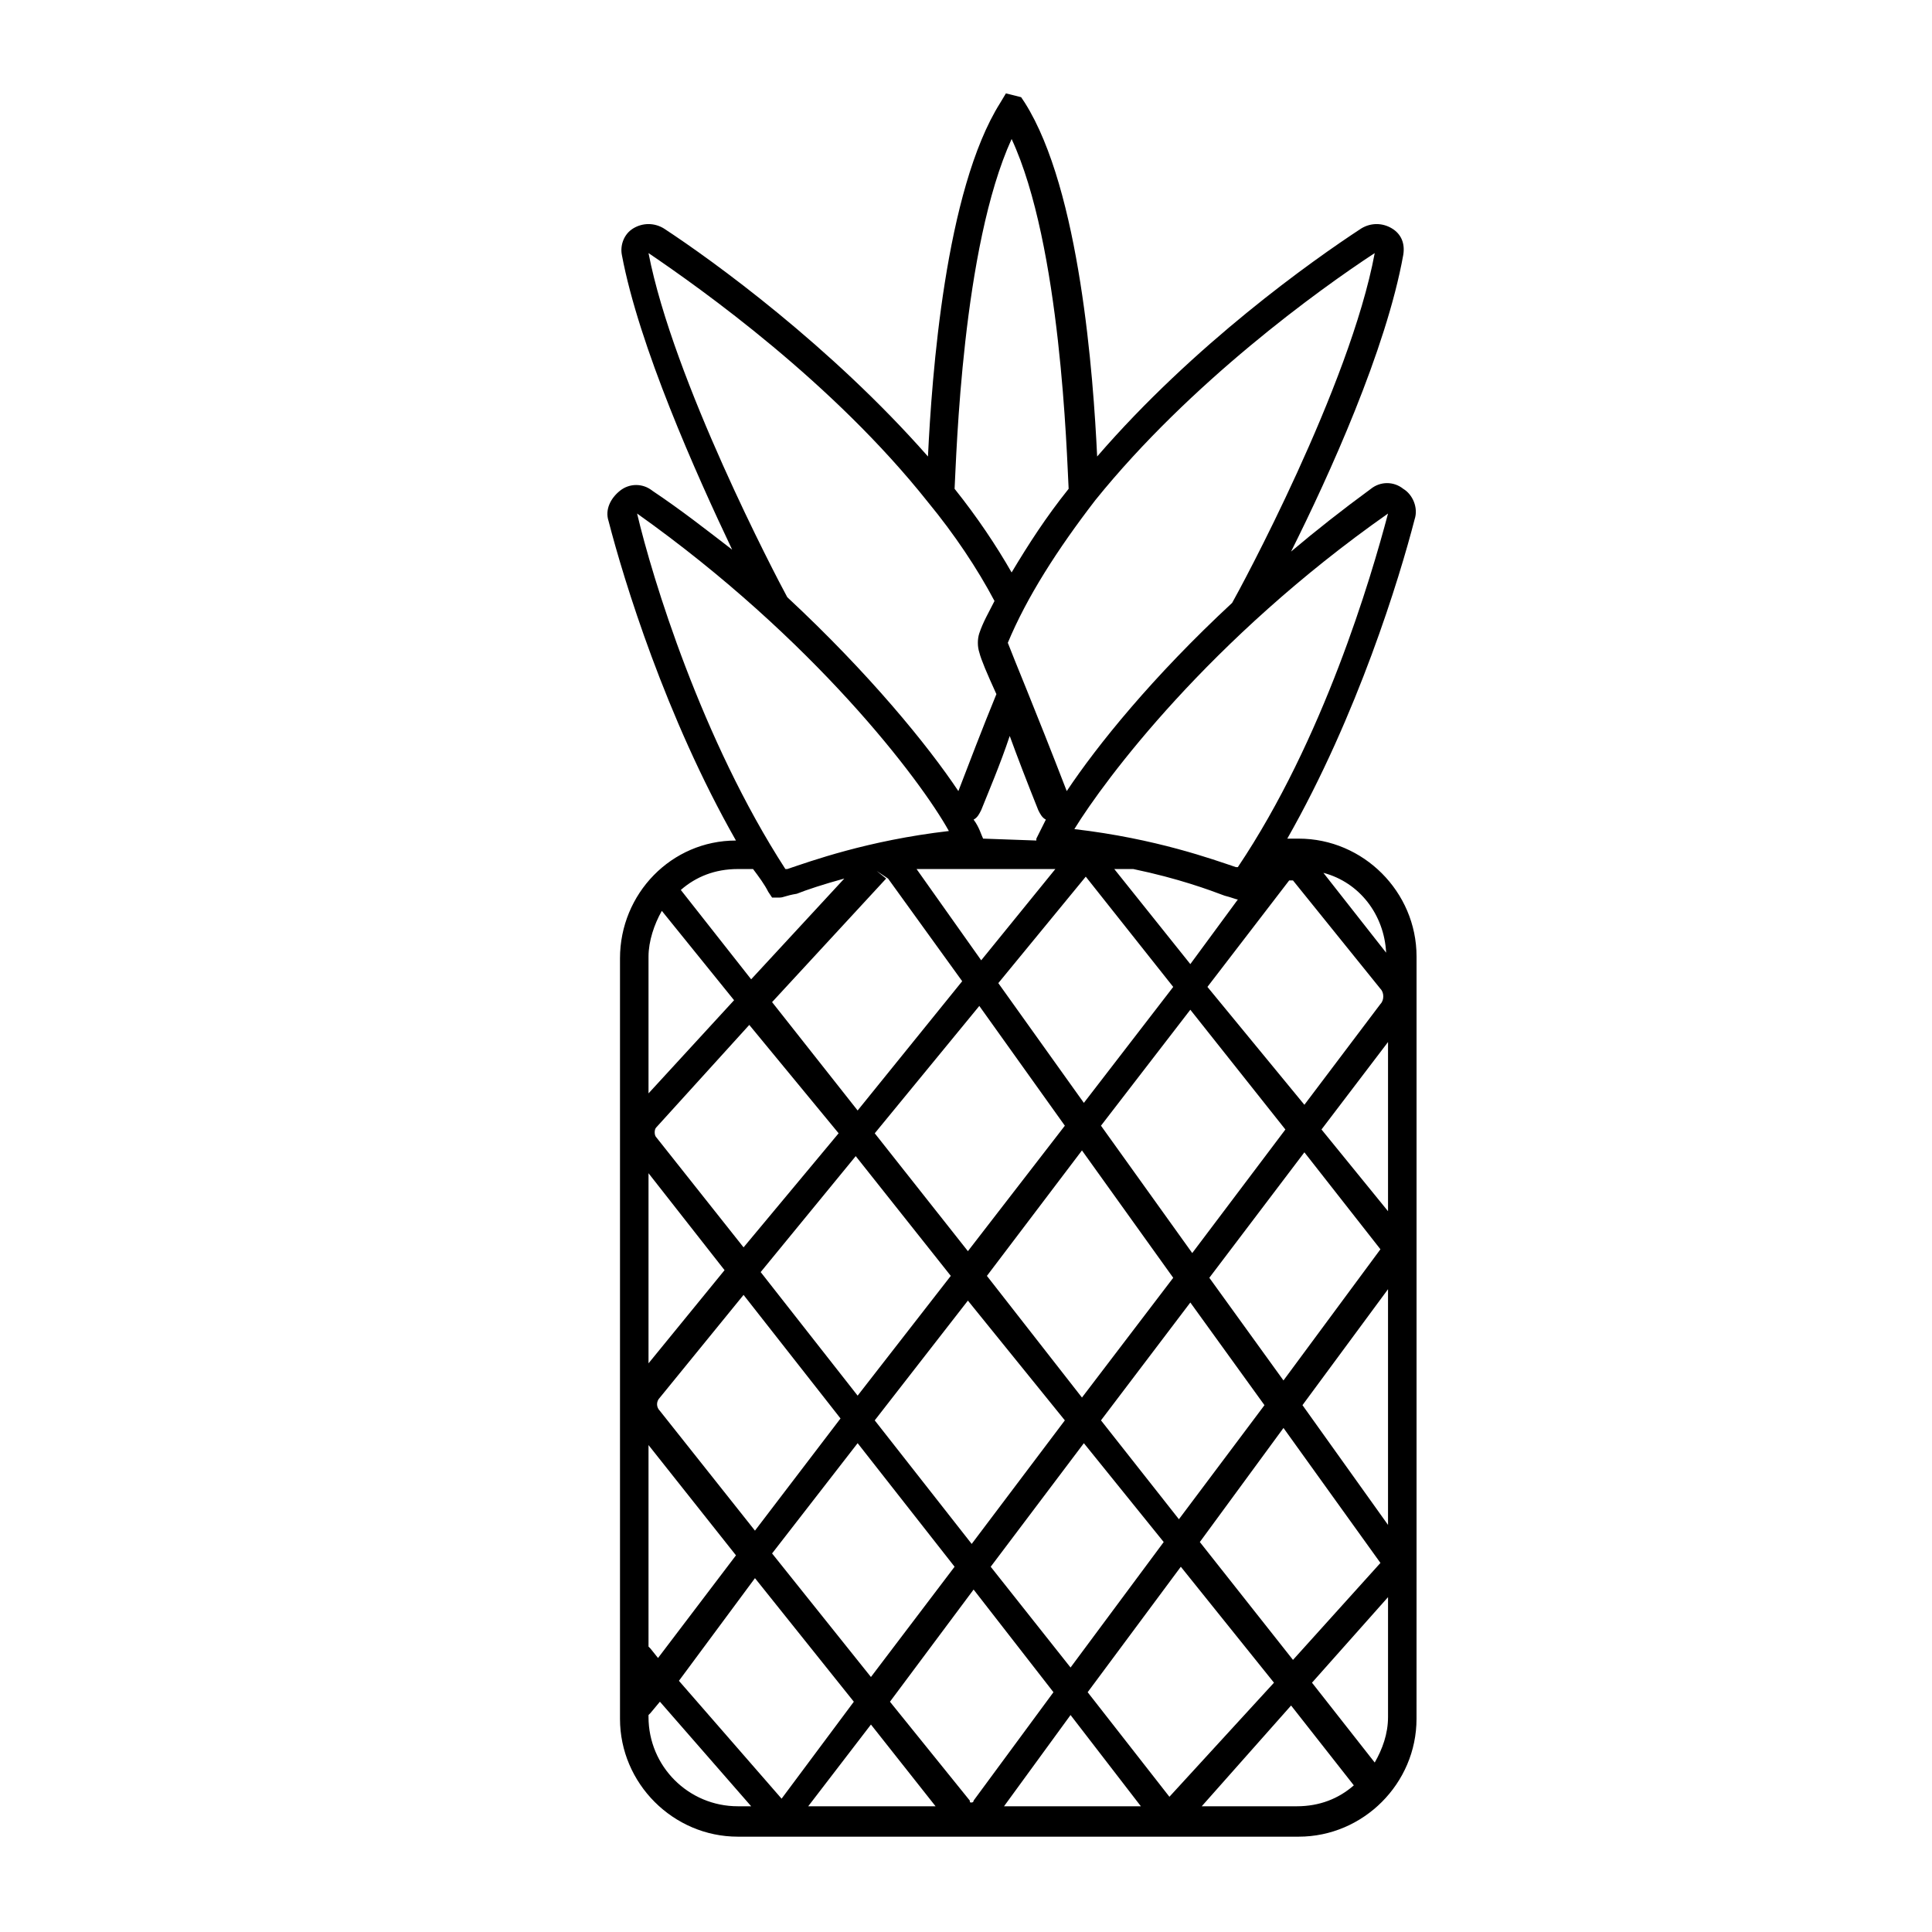
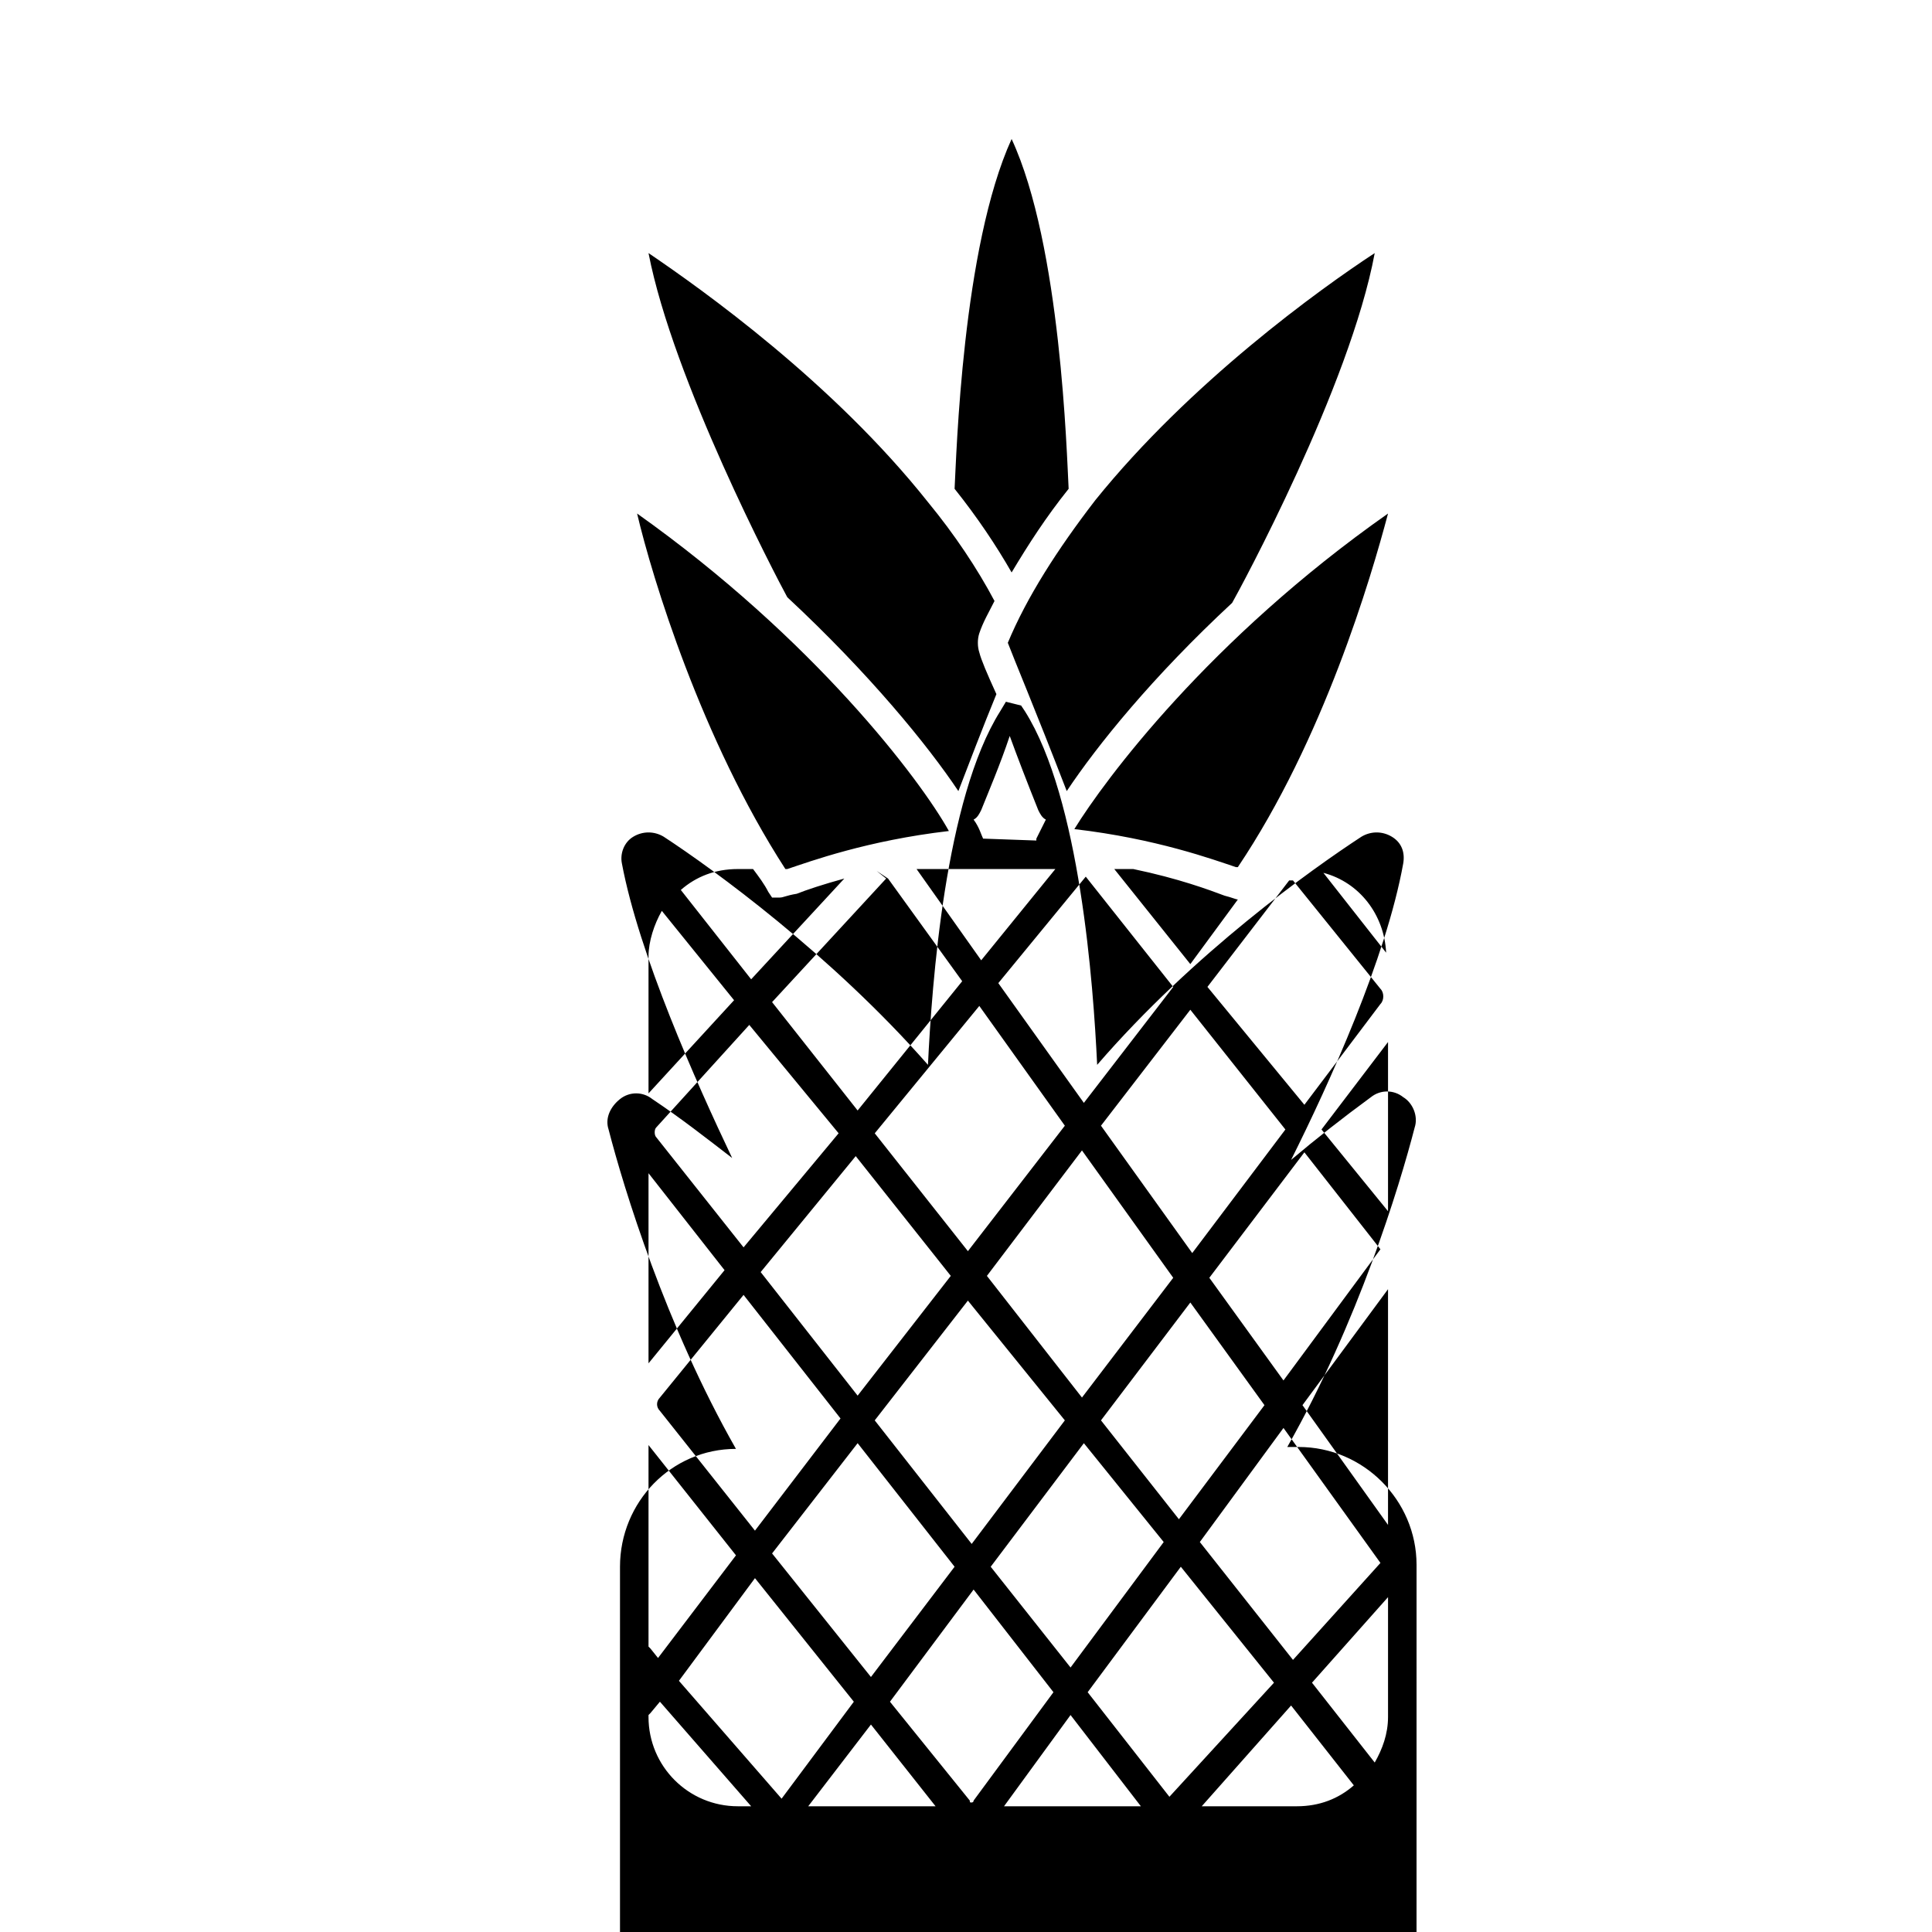
<svg xmlns="http://www.w3.org/2000/svg" fill="#000000" width="800px" height="800px" version="1.1" viewBox="144 144 512 512">
-   <path d="m519.4 558.7v-161.22c0-17.129-14.105-31.234-31.234-31.234h-3.023c18.641-32.746 29.727-69.023 33.754-84.641 1.008-3.023-0.504-6.551-3.023-8.062-2.519-2.016-6.047-2.016-8.566 0-7.559 5.543-14.609 11.082-21.16 16.625 10.078-20.152 25.191-53.402 29.727-78.594 0.504-3.023-0.504-5.543-3.023-7.055-2.519-1.512-5.543-1.512-8.062 0-13.098 8.566-44.336 30.73-70.031 60.457-1.004-21.16-4.531-70.531-19.141-93.707l-1.008-1.512-4.031-1.008-1.512 2.519c-14.609 23.176-18.137 72.547-19.145 93.707-25.695-29.223-56.93-51.891-70.031-60.457-2.519-1.512-5.543-1.512-8.062 0s-3.527 4.535-3.023 7.055c4.535 24.184 19.648 57.938 29.223 78.09-6.547-5.039-13.602-10.578-21.156-15.617-2.519-2.016-6.047-2.016-8.566 0-2.519 2.016-4.031 5.039-3.023 8.062 4.031 15.617 15.113 51.891 33.754 84.641-17.129 0-30.73 14.105-30.73 31.234v201.52c0 17.129 14.105 31.234 31.234 31.234h148.62c17.129 0 31.234-14.105 31.234-31.234zm-7.559-10.582-22.672-31.738 22.672-30.73zm-192.45-162.73 19.145 23.68-22.672 24.688v-36.273c0-4.031 1.512-8.566 3.527-12.094zm85.141-19.145c-0.504-1.008-1.008-3.023-2.519-5.039 1.008-0.504 1.512-1.512 2.016-2.519 2.016-5.039 5.039-12.09 7.559-19.648 2.016 5.543 4.535 12.09 7.559 19.648 0.504 1.008 1.008 2.016 2.016 2.519-1.008 2.016-2.016 4.031-2.519 5.039v0.504zm19.145 8.062-19.648 24.184-17.129-24.184zm8.062 2.016 23.176 29.223-23.68 30.73-22.672-31.738zm-5.543 66-25.691 33.25-24.688-31.234 27.711-33.754zm-20.656 39.801 25.191-33.25 24.184 33.754-24.184 31.738zm20.656 38.289-24.688 32.746-25.695-32.746 24.688-31.738zm-30.227-38.289-24.688 31.738-25.695-32.746 25.191-30.73zm-29.223 37.785-22.672 29.727-25.191-31.738c-1.008-1.008-1.008-2.519 0-3.527l22.168-27.207zm4.535 6.547 25.695 32.746-22.168 29.223-26.199-32.746zm30.734 38.793 21.16 27.207-21.16 28.719c0 0.504-0.504 0.504-0.504 0.504-0.504 0-0.504 0-0.504-0.504l-21.16-26.199zm4.531-6.043 24.688-32.746 21.16 26.199-24.688 33.25zm29.223-38.793 23.68-31.234 19.648 27.207-22.672 30.23zm28.715-37.785 25.191-33.25 20.152 25.695-25.695 34.762zm-4.531-6.551-24.184-33.754 23.68-30.73 25.191 31.738zm4.027-70.535 21.664-28.215h0.504 0.504l23.176 28.719c1.008 1.008 1.008 3.023 0 4.031l-20.152 26.703zm-4.531-6.043-20.152-25.191h5.039c12.09 2.519 20.152 5.543 24.184 7.055 2.016 0.504 3.023 1.008 3.527 1.008zm-83.129-24.688 3.023 2.016 19.648 27.207-27.711 34.258-22.672-28.719 30.23-32.746zm-10.078 69.523-25.191 30.23-23.172-29.223c-0.504-0.504-0.504-2.016 0-2.519l24.688-27.207zm-30.227 36.277-20.152 24.688v-50.383zm-20.152 46.348 23.176 29.223-20.656 27.207-2.016-2.519-0.504-0.504zm28.211 35.27 26.199 32.746-19.145 25.695-27.207-31.234zm30.734 38.793 17.129 21.664h-33.754zm52.898-2.519 18.641 24.184h-36.273zm26.199 21.664-21.664-27.711 24.688-33.25 24.688 30.73-27.711 30.23c0.504 0 0 0 0 0zm8.062-67.512 22.168-30.23 25.695 35.77-23.176 25.695zm32.242-109.33 17.633-23.176v44.84zm17.129-46.852-16.625-21.16c9.57 2.519 16.121 11.082 16.625 21.16zm0.504-116.38c-4.535 17.129-17.129 59.953-39.801 93.707h-0.504c-6.047-2.016-21.16-7.559-42.824-10.078 8.062-13.098 35.77-50.379 83.129-83.629zm-3.527-69.023c-6.551 35.266-35.77 89.176-37.785 92.699-21.16 19.648-35.77 37.785-43.832 49.879-8.566-22.168-14.105-35.266-15.617-39.297 5.039-12.09 13.098-24.688 23.176-37.785 25.191-31.238 59.449-55.926 74.059-65.496zm-96.227-30.23c13.098 28.215 14.609 83.633 15.113 92.699-6.047 7.559-10.578 14.609-15.113 22.168-4.031-7.055-9.07-14.609-15.113-22.168 0.504-9.066 2.016-63.98 15.113-92.699zm-96.227 30.23c14.105 9.574 48.871 34.258 74.059 66 7.055 8.566 13.098 17.633 17.633 26.199-1.512 3.023-3.023 5.543-4.031 8.566-0.504 1.512-0.504 3.527 0 5.039 0.504 2.016 2.016 5.543 4.535 11.082-3.527 8.566-7.559 19.145-10.078 25.695-8.062-12.09-23.68-31.234-45.344-51.387-3.019-5.547-30.227-57.441-36.773-91.195zm-3.023 69.023c46.855 33.25 75.066 70.535 82.625 84.137-21.664 2.519-36.777 8.062-42.824 10.078h-0.504c-22.168-34.262-35.266-77.086-39.297-94.215zm34.762 100.26 1.008 1.512h2.016c1.008 0 1.512-0.504 4.535-1.008 2.519-1.008 7.055-2.519 12.594-4.031l-24.688 26.703-18.641-23.68c4.031-3.527 9.07-5.543 15.113-5.543h4.031c1.512 2.016 3.023 4.031 4.031 6.047zm-31.738 218.65v-0.504l0.504-0.504 2.519-3.023 24.184 27.711h-3.527c-13.102 0-23.68-10.582-23.68-23.68zm146.61 23.68 23.68-26.703 16.625 21.16c-4.031 3.527-9.07 5.543-15.113 5.543zm49.371-23.68c0 4.535-1.512 8.566-3.527 12.09l-16.625-21.16 20.152-22.672z" />
+   <path d="m519.4 558.7c0-17.129-14.105-31.234-31.234-31.234h-3.023c18.641-32.746 29.727-69.023 33.754-84.641 1.008-3.023-0.504-6.551-3.023-8.062-2.519-2.016-6.047-2.016-8.566 0-7.559 5.543-14.609 11.082-21.16 16.625 10.078-20.152 25.191-53.402 29.727-78.594 0.504-3.023-0.504-5.543-3.023-7.055-2.519-1.512-5.543-1.512-8.062 0-13.098 8.566-44.336 30.73-70.031 60.457-1.004-21.16-4.531-70.531-19.141-93.707l-1.008-1.512-4.031-1.008-1.512 2.519c-14.609 23.176-18.137 72.547-19.145 93.707-25.695-29.223-56.93-51.891-70.031-60.457-2.519-1.512-5.543-1.512-8.062 0s-3.527 4.535-3.023 7.055c4.535 24.184 19.648 57.938 29.223 78.09-6.547-5.039-13.602-10.578-21.156-15.617-2.519-2.016-6.047-2.016-8.566 0-2.519 2.016-4.031 5.039-3.023 8.062 4.031 15.617 15.113 51.891 33.754 84.641-17.129 0-30.73 14.105-30.73 31.234v201.52c0 17.129 14.105 31.234 31.234 31.234h148.62c17.129 0 31.234-14.105 31.234-31.234zm-7.559-10.582-22.672-31.738 22.672-30.73zm-192.45-162.73 19.145 23.68-22.672 24.688v-36.273c0-4.031 1.512-8.566 3.527-12.094zm85.141-19.145c-0.504-1.008-1.008-3.023-2.519-5.039 1.008-0.504 1.512-1.512 2.016-2.519 2.016-5.039 5.039-12.09 7.559-19.648 2.016 5.543 4.535 12.09 7.559 19.648 0.504 1.008 1.008 2.016 2.016 2.519-1.008 2.016-2.016 4.031-2.519 5.039v0.504zm19.145 8.062-19.648 24.184-17.129-24.184zm8.062 2.016 23.176 29.223-23.68 30.73-22.672-31.738zm-5.543 66-25.691 33.25-24.688-31.234 27.711-33.754zm-20.656 39.801 25.191-33.25 24.184 33.754-24.184 31.738zm20.656 38.289-24.688 32.746-25.695-32.746 24.688-31.738zm-30.227-38.289-24.688 31.738-25.695-32.746 25.191-30.73zm-29.223 37.785-22.672 29.727-25.191-31.738c-1.008-1.008-1.008-2.519 0-3.527l22.168-27.207zm4.535 6.547 25.695 32.746-22.168 29.223-26.199-32.746zm30.734 38.793 21.16 27.207-21.16 28.719c0 0.504-0.504 0.504-0.504 0.504-0.504 0-0.504 0-0.504-0.504l-21.16-26.199zm4.531-6.043 24.688-32.746 21.16 26.199-24.688 33.25zm29.223-38.793 23.68-31.234 19.648 27.207-22.672 30.23zm28.715-37.785 25.191-33.25 20.152 25.695-25.695 34.762zm-4.531-6.551-24.184-33.754 23.68-30.73 25.191 31.738zm4.027-70.535 21.664-28.215h0.504 0.504l23.176 28.719c1.008 1.008 1.008 3.023 0 4.031l-20.152 26.703zm-4.531-6.043-20.152-25.191h5.039c12.09 2.519 20.152 5.543 24.184 7.055 2.016 0.504 3.023 1.008 3.527 1.008zm-83.129-24.688 3.023 2.016 19.648 27.207-27.711 34.258-22.672-28.719 30.23-32.746zm-10.078 69.523-25.191 30.23-23.172-29.223c-0.504-0.504-0.504-2.016 0-2.519l24.688-27.207zm-30.227 36.277-20.152 24.688v-50.383zm-20.152 46.348 23.176 29.223-20.656 27.207-2.016-2.519-0.504-0.504zm28.211 35.27 26.199 32.746-19.145 25.695-27.207-31.234zm30.734 38.793 17.129 21.664h-33.754zm52.898-2.519 18.641 24.184h-36.273zm26.199 21.664-21.664-27.711 24.688-33.25 24.688 30.73-27.711 30.23c0.504 0 0 0 0 0zm8.062-67.512 22.168-30.23 25.695 35.77-23.176 25.695zm32.242-109.33 17.633-23.176v44.84zm17.129-46.852-16.625-21.16c9.57 2.519 16.121 11.082 16.625 21.16zm0.504-116.38c-4.535 17.129-17.129 59.953-39.801 93.707h-0.504c-6.047-2.016-21.16-7.559-42.824-10.078 8.062-13.098 35.77-50.379 83.129-83.629zm-3.527-69.023c-6.551 35.266-35.77 89.176-37.785 92.699-21.16 19.648-35.77 37.785-43.832 49.879-8.566-22.168-14.105-35.266-15.617-39.297 5.039-12.09 13.098-24.688 23.176-37.785 25.191-31.238 59.449-55.926 74.059-65.496zm-96.227-30.23c13.098 28.215 14.609 83.633 15.113 92.699-6.047 7.559-10.578 14.609-15.113 22.168-4.031-7.055-9.07-14.609-15.113-22.168 0.504-9.066 2.016-63.98 15.113-92.699zm-96.227 30.23c14.105 9.574 48.871 34.258 74.059 66 7.055 8.566 13.098 17.633 17.633 26.199-1.512 3.023-3.023 5.543-4.031 8.566-0.504 1.512-0.504 3.527 0 5.039 0.504 2.016 2.016 5.543 4.535 11.082-3.527 8.566-7.559 19.145-10.078 25.695-8.062-12.09-23.68-31.234-45.344-51.387-3.019-5.547-30.227-57.441-36.773-91.195zm-3.023 69.023c46.855 33.25 75.066 70.535 82.625 84.137-21.664 2.519-36.777 8.062-42.824 10.078h-0.504c-22.168-34.262-35.266-77.086-39.297-94.215zm34.762 100.26 1.008 1.512h2.016c1.008 0 1.512-0.504 4.535-1.008 2.519-1.008 7.055-2.519 12.594-4.031l-24.688 26.703-18.641-23.68c4.031-3.527 9.07-5.543 15.113-5.543h4.031c1.512 2.016 3.023 4.031 4.031 6.047zm-31.738 218.65v-0.504l0.504-0.504 2.519-3.023 24.184 27.711h-3.527c-13.102 0-23.68-10.582-23.68-23.68zm146.61 23.68 23.68-26.703 16.625 21.16c-4.031 3.527-9.07 5.543-15.113 5.543zm49.371-23.68c0 4.535-1.512 8.566-3.527 12.09l-16.625-21.16 20.152-22.672z" />
</svg>